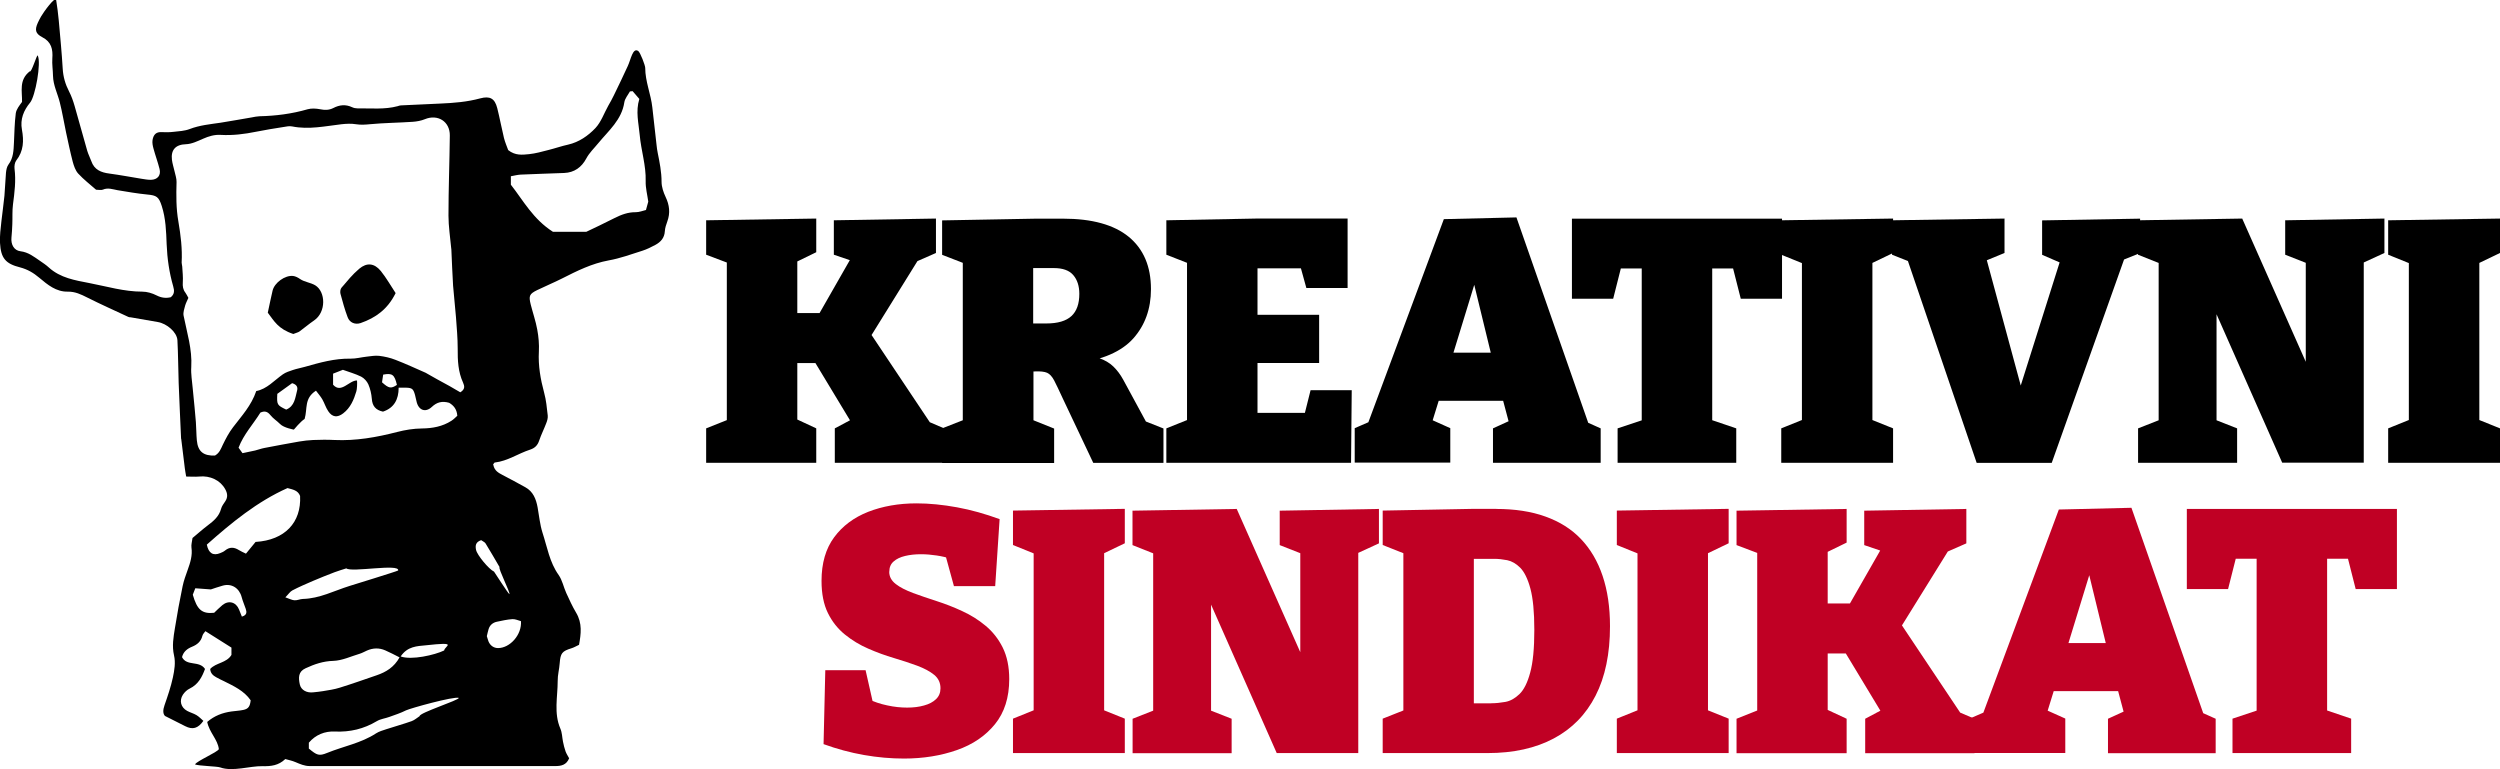
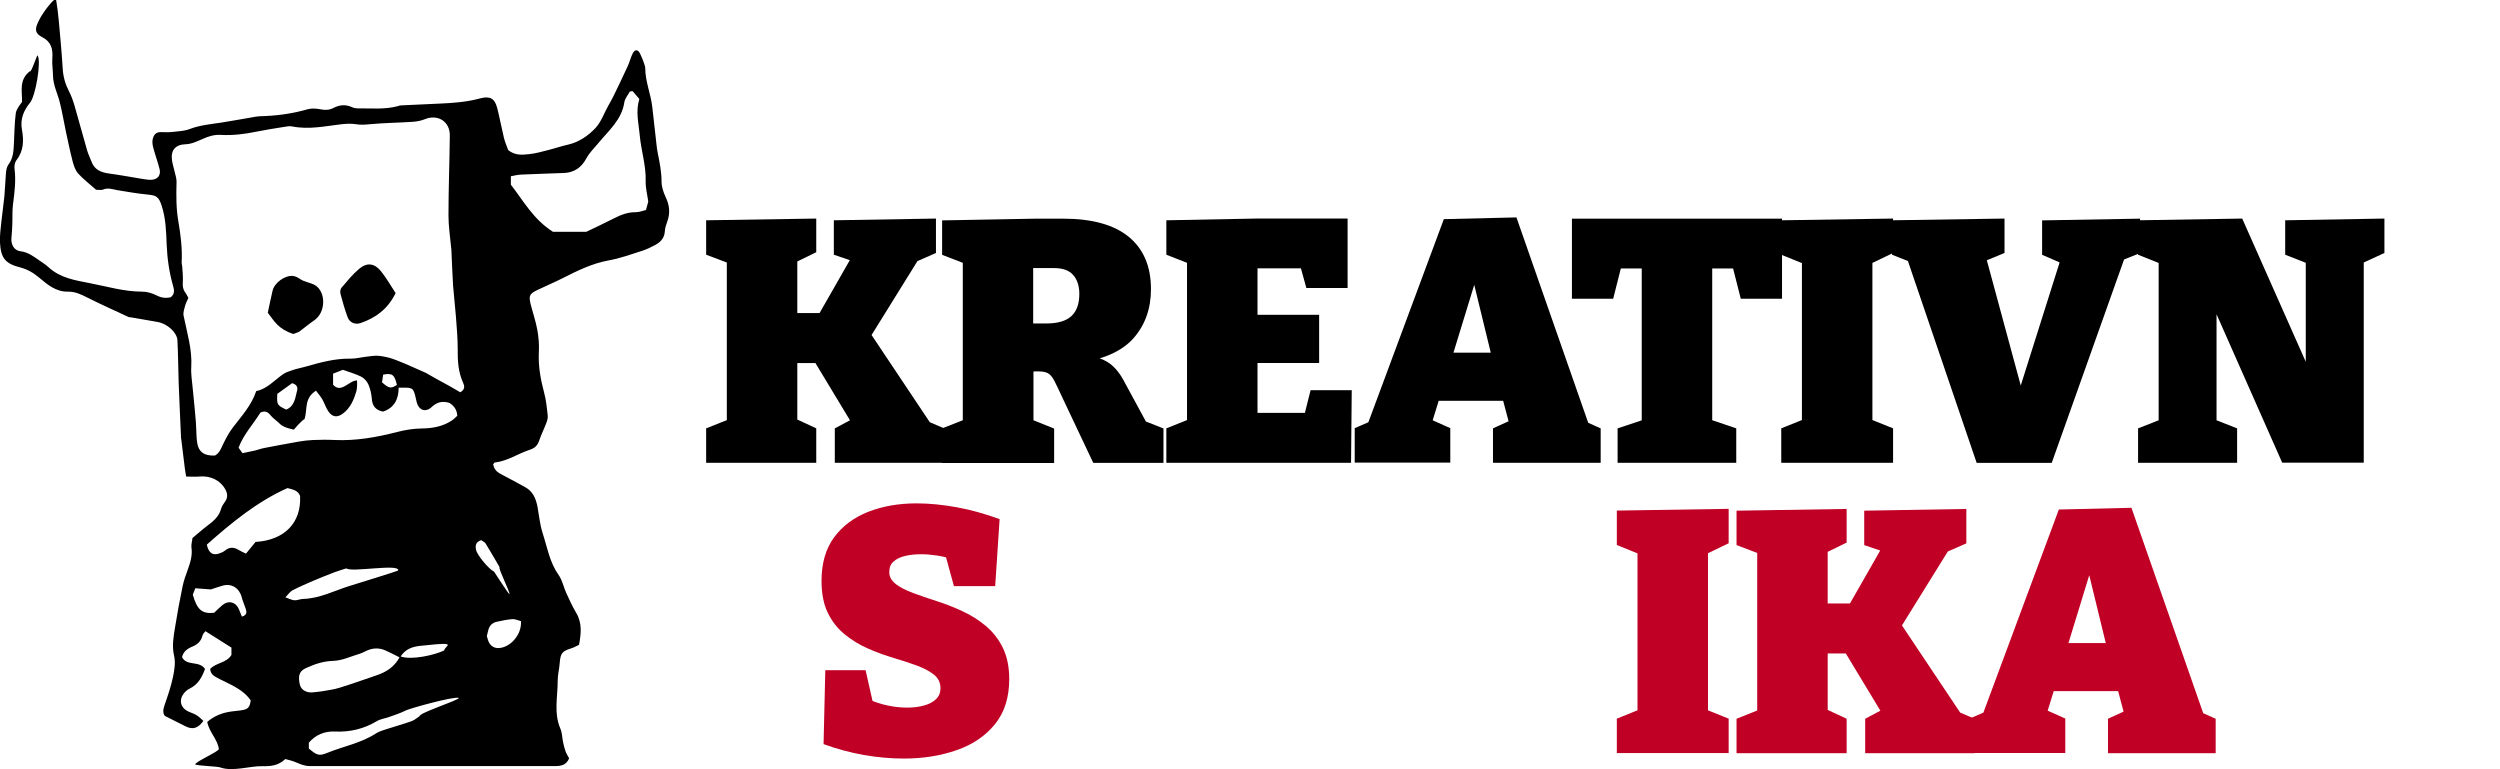
<svg xmlns="http://www.w3.org/2000/svg" id="Layer_1" version="1.1" viewBox="0 0 260 80">
  <defs>
    <style>
      .st0 {
        fill: #c00024;
      }
    </style>
  </defs>
  <g>
    <path d="M51.31,48.37c.12.58.52.8.94,1.02.8.42,1.59.84,2.38,1.28.82.45,1.12,1.23,1.28,2.09.16.88.24,1.79.51,2.64.49,1.49.73,3.07,1.68,4.4.38.54.51,1.25.79,1.87.32.69.63,1.39,1.02,2.04.67,1.11.51,2.23.31,3.35-.34.16-.55.29-.79.36-.98.3-1.14.52-1.22,1.54-.04.62-.22,1.24-.21,1.87,0,1.65-.42,3.33.28,4.95.18.41.18.9.27,1.35.07.34.15.69.27,1.02.09.25.25.48.37.71-.28.7-.83.81-1.43.81-1.16.01-2.32,0-3.47,0-7.36,0-14.72,0-22.08,0-.55,0-1-.21-1.48-.41-.34-.15-.71-.22-1.06-.32-.71.68-1.5.76-2.35.74-1.34-.03-3.12.6-4.42.13-.32-.12-2.22-.15-2.62-.31.18-.36,2.32-1.26,2.48-1.59-.11-1-1-1.75-1.21-2.83.74-.64,1.59-.96,2.53-1.09.41-.06.82-.07,1.23-.16.52-.11.69-.36.76-1-.69-.99-1.74-1.47-2.78-1.99-.27-.13-.55-.26-.81-.41-.32-.18-.59-.4-.62-.86.6-.66,1.7-.61,2.21-1.46v-.76c-.91-.58-1.78-1.12-2.71-1.71-.09.13-.26.29-.31.48-.15.6-.54.92-1.08,1.14-.49.2-.9.51-1.04,1.08.5.98,1.79.33,2.39,1.23-.3.82-.69,1.6-1.59,2.04-.28.13-.54.38-.71.64-.4.63-.21,1.32.44,1.68.31.17.67.26.97.44.27.16.49.4.72.6-.57.8-1.12.94-1.89.55-.63-.32-1.27-.64-2.1-1.06-.22-.22-.23-.62-.05-1.12.33-.95.66-1.91.87-2.89.16-.74.29-1.56.12-2.28-.23-.99-.06-1.91.09-2.84.23-1.46.5-2.91.8-4.36.12-.58.33-1.15.53-1.71.27-.75.51-1.5.39-2.32-.04-.29.06-.6.11-.99.51-.42,1.04-.9,1.61-1.33.6-.45,1.15-.92,1.36-1.7.07-.28.27-.54.44-.79.28-.42.23-.82,0-1.24-.51-.94-1.57-1.45-2.72-1.33-.42.04-.85,0-1.35,0-.05-.33-.11-.59-.14-.86-.13-1.01-.24-2.01-.37-3.02,0-.03-.01-.05-.02-.08-.08-1.92-.18-3.85-.25-5.77-.05-1.48-.05-2.97-.13-4.45-.05-.83-1.09-1.73-2.04-1.89-.94-.16-1.88-.32-2.82-.49-.08-.01-.17,0-.24-.04-1.43-.67-2.87-1.31-4.28-2.02-.65-.33-1.26-.62-2.01-.61-1.22.03-2.11-.72-2.97-1.44-.6-.51-1.23-.88-1.99-1.08-1.52-.38-2.01-.95-2.1-2.54-.04-.76.07-1.53.15-2.3.09-.87.23-1.74.31-2.61.07-.79.09-1.59.16-2.39.03-.3.09-.63.26-.86.52-.69.53-1.48.57-2.28.05-1.02.06-2.04.19-3.05.06-.42.38-.81.65-1.18.03-1.08-.35-2.28.8-3.18.18.19.75-1.8.83-1.65.39.74-.25,4.26-.79,4.9-.67.81-1.05,1.73-.85,2.81.21,1.15.18,2.23-.59,3.21-.16.21-.21.58-.18.86.16,1.25,0,2.47-.16,3.7-.09.68-.04,1.38-.07,2.06-.02.47-.04.93-.09,1.4-.07.71.26,1.34.94,1.42.82.1,1.4.57,2.03,1,.32.22.64.43.92.69,1.2,1.09,2.73,1.33,4.22,1.62,1.82.35,3.61.89,5.49.89.5,0,1.04.16,1.49.39.51.26.98.31,1.48.19.4-.33.38-.69.25-1.14-.41-1.42-.62-2.87-.68-4.37-.05-1.33-.09-2.68-.51-3.98-.31-.96-.54-1.1-1.5-1.19-1.03-.1-2.06-.28-3.09-.45-.51-.09-1-.29-1.53-.06-.18.08-.43.01-.71.01-.61-.54-1.29-1.06-1.86-1.68-.29-.32-.45-.8-.57-1.24-.26-1-.47-2.02-.69-3.03-.22-1.04-.39-2.09-.65-3.12-.23-.93-.69-1.79-.71-2.78-.01-.6-.11-1.21-.07-1.8.07-.95-.09-1.72-1.04-2.21-.73-.38-.8-.77-.47-1.5.1-.23.22-.44.34-.66.23-.41,1.49-2.17,1.57-1.7s.23,1.59.27,2.13c.15,1.67.31,3.34.41,5.01.05.84.27,1.61.66,2.36.25.48.43,1,.58,1.52.45,1.55.86,3.1,1.31,4.65.11.37.29.71.42,1.07.31.91,1.02,1.19,1.89,1.3,1.11.15,2.22.36,3.33.54.32.05.65.11.97.11.7-.01,1.08-.46.91-1.13-.18-.72-.44-1.41-.63-2.12-.08-.28-.14-.6-.1-.88.1-.6.4-.86.94-.83.41.02.83.02,1.24-.03.56-.06,1.16-.09,1.68-.29,1.04-.4,2.13-.5,3.22-.66,1.08-.17,2.16-.37,3.23-.55.27-.05.54-.11.81-.12,1.7-.04,3.37-.25,5.02-.73.4-.11.87-.08,1.29,0,.48.1.92.1,1.36-.12.65-.34,1.29-.41,1.97-.09.17.08.37.12.55.12,1.4-.02,2.81.14,4.19-.23.11-.03.21-.08.32-.08,1.37-.07,2.74-.13,4.11-.19,1.4-.06,2.79-.17,4.15-.54,1.01-.27,1.51,0,1.77,1.01.26,1.03.45,2.08.7,3.11.12.47.32.92.44,1.26.74.59,1.48.49,2.18.42.67-.07,1.34-.26,2-.43.69-.17,1.36-.41,2.05-.56,1.14-.26,2.08-.92,2.84-1.72.6-.64.9-1.55,1.34-2.33.2-.36.41-.71.58-1.08.49-1,.97-2.01,1.44-3.03.33-.7.52-1.96,1.09-1.58.22.15.73,1.51.73,1.75,0,1.43.59,2.73.74,4.12.15,1.31.29,2.61.44,3.92.03.27.06.54.12.81.2.99.4,1.98.4,3.01,0,.52.19,1.08.42,1.57.4.84.5,1.66.18,2.54-.12.33-.24.68-.26,1.03-.04.69-.43,1.12-.99,1.42-.43.23-.87.45-1.33.6-1.17.37-2.33.8-3.52,1.01-1.75.32-3.29,1.09-4.85,1.88-.85.43-1.73.79-2.59,1.21-.81.4-.89.59-.67,1.49.22.87.52,1.73.68,2.61.14.75.21,1.53.17,2.29-.08,1.47.17,2.88.55,4.29.21.76.28,1.56.37,2.35.03.26-.05.55-.15.8-.23.61-.53,1.2-.74,1.82-.16.49-.45.78-.94.94-1.24.4-2.34,1.19-3.67,1.34-.06,0-.11.12-.18.21ZM22.38,47.36c.43-.24.59-.67.79-1.1.31-.64.64-1.27,1.07-1.83.89-1.17,1.9-2.25,2.41-3.76,1.11-.21,1.86-1.1,2.77-1.74.3-.21.68-.33,1.04-.45.41-.14.84-.21,1.25-.33,1.55-.44,3.1-.88,4.74-.85.56.01,1.13-.15,1.7-.21.43-.05.88-.13,1.3-.08.56.07,1.14.2,1.67.41,1.07.41,2.1.89,3.15,1.35.07.03.14.08.21.12.33.19.66.37.99.56.43.23.86.46,1.28.7.39.22.78.45,1.12.65.51-.31.45-.64.29-1-.52-1.13-.57-2.32-.56-3.54,0-1.09-.1-2.19-.18-3.28-.08-1.09-.22-2.18-.3-3.27-.08-1.26-.12-2.52-.18-3.77,0-.05-.02-.11-.02-.16-.1-1.12-.28-2.24-.28-3.35,0-2.78.11-5.55.14-8.33.02-1.46-1.25-2.26-2.6-1.7-.39.16-.84.24-1.27.27-1.48.1-2.96.11-4.44.25-.5.05-.96.08-1.46,0-.48-.08-.99-.05-1.48,0-1.71.2-3.41.58-5.15.23-.29-.06-.6.01-.9.06-.95.15-1.9.3-2.84.49-1.22.25-2.44.4-3.69.33-.65-.04-1.24.14-1.83.4-.57.25-1.18.55-1.78.57-1.1.03-1.58.61-1.46,1.62.05.4.18.79.27,1.19.08.37.22.75.21,1.12-.04,1.38-.05,2.74.19,4.11.24,1.41.42,2.83.34,4.27,0,.13.05.27.06.41.03.55.1,1.1.06,1.64-.03.41.02.76.27,1.08.11.15.19.33.31.54-.11.26-.26.53-.34.81-.09.34-.22.71-.16,1.03.35,1.77.91,3.5.8,5.35-.05.73.09,1.47.15,2.21.01.14.02.27.04.41.1,1.04.21,2.07.29,3.11.05.63.04,1.27.1,1.9.11,1.17.69,1.63,1.92,1.58ZM65.79,9.48c-.09,0-.18.02-.28.03-.2.37-.52.73-.58,1.13-.27,1.82-1.63,2.94-2.7,4.24-.43.53-.93.99-1.26,1.61-.48.9-1.24,1.46-2.3,1.5-1.51.06-3.02.1-4.53.17-.34.02-.67.11-1.01.17v.88c1.3,1.66,2.31,3.58,4.38,4.9h3.46c.75-.36,1.87-.88,2.96-1.44.7-.35,1.39-.61,2.19-.6.36,0,.73-.15,1.06-.23.1-.37.17-.63.24-.87-.1-.73-.29-1.43-.27-2.13.05-1.64-.48-3.19-.62-4.8-.11-1.23-.44-2.44-.04-3.75-.22-.25-.46-.53-.69-.8ZM25.22,47.13c.43-.09.88-.18,1.32-.28.32-.08.63-.2.95-.26,1.2-.23,2.41-.46,3.62-.67.48-.08.97-.14,1.46-.16.74-.03,1.49-.04,2.23,0,2.21.1,4.36-.28,6.49-.83.85-.22,1.71-.36,2.6-.37,1.08-.01,2.13-.2,3.06-.8.24-.15.44-.37.61-.52-.05-.73-.43-1.1-.85-1.35-.74-.21-1.28-.06-1.8.43-.68.64-1.41.33-1.6-.61-.04-.21-.09-.43-.15-.64-.17-.61-.3-.73-.89-.75-.24,0-.49,0-.81,0,0,1.24-.49,2.11-1.63,2.49-.76-.16-1.11-.59-1.16-1.33-.04-.51-.16-1.04-.36-1.5-.14-.32-.44-.65-.75-.81-.61-.3-1.27-.48-1.9-.71-.35.14-.65.25-1.02.4v1.15c.84.96,1.66-.46,2.49-.44.03.27,0,.93-.07,1.13-.26.87-.61,1.71-1.37,2.29-.6.46-1.13.41-1.55-.22-.26-.38-.39-.84-.62-1.24-.18-.31-.42-.58-.66-.9-1.25.81-.86,1.85-1.18,2.94-.41.25-1.12,1.11-1.12,1.11,0,0-1.04-.18-1.43-.58-.37-.37-.68-.53-1.01-.93-.29-.36-.58-.47-1.04-.26-.74,1.2-1.75,2.27-2.27,3.65.13.18.24.33.41.57ZM26.59,56.36c3.03-.19,4.76-2.01,4.62-4.78-.22-.59-.76-.67-1.31-.82-3.16,1.41-5.82,3.6-8.39,5.88.18.9.66,1.19,1.4.88.18-.07.36-.15.5-.27.48-.39.95-.35,1.44-.04.2.13.43.22.73.37.35-.42.66-.81,1-1.22ZM41.54,68.36c-.54-.27-1-.52-1.47-.72-.63-.28-1.28-.26-1.91.02-.25.11-.49.25-.75.33-.91.27-1.82.71-2.74.74-1.06.03-1.96.34-2.89.77-.77.35-.75.98-.6,1.68.13.6.74.91,1.42.82.33-.04.66-.06.98-.12.59-.1,1.19-.18,1.75-.36,1.3-.4,2.58-.86,3.87-1.3.95-.33,1.78-.82,2.36-1.86ZM32.13,77.86c.83.69,1.05.79,1.9.44,1.69-.69,3.52-1.01,5.08-2.03.31-.2.7-.31,1.06-.43.88-.29,1.77-.53,2.64-.84.31-.11.58-.36.83-.52-.04-.35,4.11-1.66,4.08-1.9-.52-.18-5.08,1.09-5.5,1.3-.55.28-1.15.47-1.73.68-.43.16-.92.21-1.3.44-1.36.81-2.78,1.15-4.38,1.08-1.01-.05-1.99.33-2.69,1.16v.62ZM29.67,62.12c.43.15.69.29.95.31.29.02.59-.13.88-.14,1.73-.04,3.25-.85,4.85-1.35.19-.06,4.94-1.52,5.06-1.61.18-.75-4.88.23-5.39-.22-.37.12-.8.24-1.22.4-.76.29-1.51.59-2.26.91-.72.31-1.44.62-2.13.98-.24.12-.4.39-.74.73ZM25.15,64.13c.54-.15.52-.47.41-.8-.14-.42-.32-.82-.43-1.24-.25-.94-1.06-1.45-1.98-1.18-.47.13-.94.3-1.22.39-.67-.05-1.15-.09-1.62-.12-.11.29-.19.5-.26.67.45,1.57.96,2.01,2.22,1.88.26-.24.54-.54.86-.8.65-.53,1.42-.32,1.73.46.1.24.19.49.3.75ZM54.18,64.6c-.3-.08-.6-.23-.9-.21-.54.04-1.07.16-1.6.27-.43.09-.74.35-.87.78-.07.23-.12.47-.18.72.06.17.1.36.17.54.18.44.55.7,1,.7,1.23,0,2.49-1.38,2.38-2.81ZM29.76,42.6c.89-.36.94-1.23,1.14-1.99.08-.31,0-.61-.52-.76-.48.35-1.04.75-1.54,1.11-.06,1.13-.03,1.18.93,1.64ZM50.03,56.18c-.58.2-.61.58-.52,1.01.11.54,1.33,2.01,1.87,2.26.02.01,1.5,2.34,1.6,2.34.12-.13-1.18-2.65-1.03-2.82-.5-.85-.96-1.66-1.45-2.45-.09-.15-.3-.22-.47-.35ZM41.67,68.27c1.12.41,3.55-.15,4.52-.62.08-.49,1.54-.92-1.89-.54-.92.09-1.92.1-2.63,1.16ZM39.73,39.76c.72.65.94.67,1.55.27-.25-1.07-.48-1.25-1.43-1.07-.04.26-.08.54-.12.8Z" />
    <path d="M41.14,30.49c-.82,1.67-2.08,2.57-3.64,3.11-.57.19-1.14-.04-1.35-.62-.3-.79-.52-1.61-.74-2.42-.05-.19-.02-.49.1-.63.59-.69,1.16-1.4,1.85-1.98.8-.67,1.57-.58,2.24.23.58.72,1.04,1.54,1.55,2.31Z" />
    <path d="M30.49,34.73c-1.56-.52-1.98-1.34-2.64-2.21.19-.87.33-1.59.5-2.3.2-.82,1.29-1.61,2.13-1.52.25.03.52.17.73.32.45.31,1.1.37,1.57.65,1.1.67,1.16,2.79-.12,3.66-.52.35-1,.77-1.51,1.14-.15.11-.35.14-.66.27Z" />
  </g>
  <g>
    <path d="M97.34,44.87l-1.9-1.5,2.75,1.18v3.58h-11.37v-3.58l2.22-1.18-.11,1.22-4.97-8.23,1.83,1.4h-3.94l1.07-1.4v8.37l-.86-1.5,2.83,1.32v3.58h-11.45v-3.58l2.86-1.14-.71,1.32v-18.46l.68,1.29-2.83-1.07v-3.58l11.45-.18v3.5l-2.79,1.36.82-1.5v7.58l-1.07-1.11h4.54l-1.79,1.11,4.19-7.33.54,1.04-2.61-.89v-3.58l10.62-.18v3.58l-2.94,1.29,1.47-1.18-5.79,9.33v-1.75l7.26,10.87Z" />
    <path d="M97.98,48.13v-3.58l3.01-1.18-.86,1.36v-18.38l1.25,1.47-3.4-1.32v-3.58l9.77-.18h2.79c3.03,0,5.31.63,6.85,1.89,1.54,1.27,2.31,3.08,2.31,5.44,0,2.05-.62,3.76-1.84,5.13-1.23,1.37-3.21,2.23-5.95,2.59l.07-.82c.93-.02,1.7.06,2.31.27.6.2,1.11.5,1.5.88.39.38.73.83,1.02,1.36l2.68,4.94-2-1.25,3.51,1.39v3.58h-7.3l-3.18-6.72c-.38-.83-.68-1.45-.89-1.86-.22-.41-.46-.67-.73-.79-.27-.12-.71-.17-1.31-.14l-1.25.04,1.14-.97v7.05l-.89-1.4,3.04,1.22v3.58h-11.63ZM107.46,35.43l-1.14-1.79h2.5c1.19,0,2.06-.26,2.61-.77.55-.51.82-1.28.82-2.31,0-.81-.21-1.46-.63-1.95-.42-.49-1.09-.73-2.02-.73h-3.29l1.14-1.07v8.62Z" />
    <path d="M136.29,40.58h4.29l-.07,7.55h-19.21v-3.58l3.04-1.22-.89,1.4v-18.42l.86,1.36-3.01-1.18v-3.58l9.3-.18h9.55v7.22h-4.29l-.82-2.97,1.29.93h-6.62l1.07-1.07v6.97l-1.07-1.07h7.48v5.01h-7.48l1.07-1.25v7.51l-1.07-1.07h7.05l-1.32,1.07.86-3.43Z" />
    <path d="M165.51,44.94l-1.83-1.64,2.79,1.25v3.58h-11.2v-3.58l2.43-1.11-.65.96-.96-3.61,1.04.89h-8.01l.75-.79-1.04,3.36-.14-.68,2.14.96v3.58h-9.94v-3.58l2.72-1.18-1.61,1.4,8.16-21.96,7.55-.18,7.8,22.32ZM150.88,37.61l-.43-.93h5.54l-.68,1.11-2.75-11.3,1.71.04-3.4,11.09Z" />
    <path d="M168.23,48.13v-3.58l3.76-1.25-1.25,1.79v-18.24l1.43,1.07h-4.83l1.57-1.36-1.14,4.51h-4.29v-8.33h21.85v8.33h-4.29l-1.07-4.22,1.5,1.07h-4.83l1.43-1.07v18.24l-1.18-1.79,3.68,1.25v3.58h-12.34Z" />
    <path d="M196.88,26.31l-2.83,1.36.68-1v17.7l-.68-.96,2.83,1.14v3.58h-11.63v-3.58l2.75-1.11-.6.93v-17.7l.86,1.04-3.01-1.22v-3.58l11.63-.18v3.58Z" />
    <path d="M205.57,48.13l-7.37-21.64,1.65,1.22-3.08-1.22v-3.58l11.7-.18v3.58l-3.04,1.25.86-1.75,4.33,15.99h-1l4.9-15.52.58,1.4-2.72-1.18v-3.58l10.19-.18v3.58l-3.04,1.22,1.61-1.22-7.76,21.82h-7.8Z" />
    <path d="M237.68,22.91l10.3-.18v3.58l-3.11,1.43.96-1.47v21.85h-8.48l-7.83-17.7h1v14.31l-1.04-1.43,3.18,1.25v3.58h-10.3v-3.58l3.18-1.25-1.04,1.43v-18.42l.64,1.29-2.79-1.11v-3.58l10.84-.18,7.65,17.24h-1.04v-13.66l1.04,1.43-3.18-1.25v-3.58Z" />
-     <path d="M260,26.31l-2.83,1.36.68-1v17.7l-.68-.96,2.83,1.14v3.58h-11.63v-3.58l2.75-1.11-.6.93v-17.7l.86,1.04-3.01-1.22v-3.58l11.63-.18v3.58Z" />
    <path class="st0" d="M92.48,59.47c0,.5.23.92.68,1.27.45.35,1.05.65,1.79.93.74.27,1.55.55,2.45.84s1.78.63,2.66,1.04c.88.4,1.7.91,2.43,1.52.74.61,1.34,1.37,1.79,2.27.45.91.68,2,.68,3.29,0,1.91-.5,3.47-1.48,4.68-.99,1.22-2.31,2.12-3.97,2.7-1.66.58-3.49.88-5.49.88-1.36,0-2.75-.12-4.17-.37-1.42-.25-2.82-.63-4.2-1.13l.18-7.69h4.19l.93,4.11-.65-1.11c.6.29,1.25.51,1.97.66.72.16,1.41.23,2.07.23s1.23-.07,1.76-.22c.52-.14.94-.36,1.25-.66.31-.3.46-.67.46-1.13,0-.57-.22-1.04-.66-1.4s-1.03-.67-1.77-.95c-.74-.27-1.55-.54-2.43-.8-.88-.26-1.76-.58-2.65-.97-.88-.38-1.69-.87-2.43-1.47-.74-.6-1.33-1.34-1.77-2.24-.44-.89-.66-2.01-.66-3.34,0-1.84.44-3.35,1.31-4.53.87-1.18,2.05-2.06,3.54-2.65,1.49-.58,3.17-.88,5.02-.88,1.34,0,2.74.14,4.22.41,1.48.27,2.95.69,4.43,1.23l-.46,6.97h-4.29l-.96-3.5.72.68c-.5-.17-1.02-.29-1.56-.37-.53-.08-1.08-.13-1.63-.13-.6,0-1.15.06-1.65.18s-.9.31-1.19.57c-.3.26-.45.61-.45,1.04Z" />
-     <path class="st0" d="M116.98,56.5l-2.83,1.36.68-1v17.7l-.68-.96,2.83,1.14v3.58h-11.63v-3.58l2.75-1.11-.6.93v-17.7l.86,1.04-3.01-1.22v-3.58l11.63-.18v3.58Z" />
-     <path class="st0" d="M133.11,53.11l10.3-.18v3.58l-3.11,1.43.96-1.47v21.85h-8.48l-7.83-17.7h1v14.31l-1.04-1.43,3.18,1.25v3.58h-10.3v-3.58l3.18-1.25-1.04,1.43v-18.42l.64,1.29-2.79-1.11v-3.58l10.84-.18,7.65,17.24h-1.04v-13.66l1.04,1.43-3.18-1.25v-3.58Z" />
-     <path class="st0" d="M155.61,52.93c1.93,0,3.64.26,5.11.79,1.48.53,2.71,1.3,3.7,2.34.99,1.04,1.74,2.31,2.25,3.83.51,1.51.77,3.26.77,5.24,0,2.86-.5,5.27-1.5,7.22-1,1.96-2.45,3.44-4.35,4.45-1.89,1.01-4.19,1.52-6.88,1.52h-10.91v-3.58l3.08-1.22-.93,1.4v-18.42l1,1.43-3.15-1.25v-3.58l9.48-.18h2.33ZM155.07,73.14c.48,0,.97-.05,1.48-.14s1-.36,1.47-.81c.46-.44.84-1.19,1.12-2.24.29-1.05.43-2.53.43-4.43s-.14-3.3-.41-4.31c-.27-1.01-.63-1.73-1.05-2.16-.43-.43-.88-.69-1.36-.79-.47-.09-.92-.14-1.32-.14h-3.22l1.07-1.07v17.17l-1.07-1.07h2.86Z" />
    <path class="st0" d="M179.78,56.5l-2.83,1.36.68-1v17.7l-.68-.96,2.83,1.14v3.58h-11.63v-3.58l2.75-1.11-.6.93v-17.7l.86,1.04-3.01-1.22v-3.58l11.63-.18v3.58Z" />
    <path class="st0" d="M204.5,75.07l-1.9-1.5,2.75,1.18v3.58h-11.37v-3.58l2.22-1.18-.11,1.22-4.97-8.23,1.83,1.4h-3.94l1.07-1.4v8.37l-.86-1.5,2.83,1.32v3.58h-11.45v-3.58l2.86-1.14-.71,1.32v-18.46l.68,1.29-2.83-1.07v-3.58l11.45-.18v3.5l-2.79,1.36.82-1.5v7.58l-1.07-1.11h4.54l-1.79,1.11,4.19-7.33.54,1.04-2.61-.89v-3.58l10.62-.18v3.58l-2.94,1.29,1.47-1.18-5.79,9.33v-1.75l7.26,10.87Z" />
    <path class="st0" d="M229.47,75.14l-1.83-1.64,2.79,1.25v3.58h-11.2v-3.58l2.43-1.11-.65.96-.96-3.61,1.04.89h-8.01l.75-.79-1.04,3.36-.14-.68,2.14.96v3.58h-9.94v-3.58l2.72-1.18-1.61,1.4,8.16-21.96,7.55-.18,7.8,22.32ZM214.84,67.81l-.43-.93h5.54l-.68,1.11-2.75-11.3,1.71.04-3.4,11.09Z" />
-     <path class="st0" d="M232.18,78.32v-3.58l3.76-1.25-1.25,1.79v-18.24l1.43,1.07h-4.83l1.57-1.36-1.14,4.51h-4.29v-8.33h21.85v8.33h-4.29l-1.07-4.22,1.5,1.07h-4.83l1.43-1.07v18.24l-1.18-1.79,3.68,1.25v3.58h-12.34Z" />
  </g>
</svg>